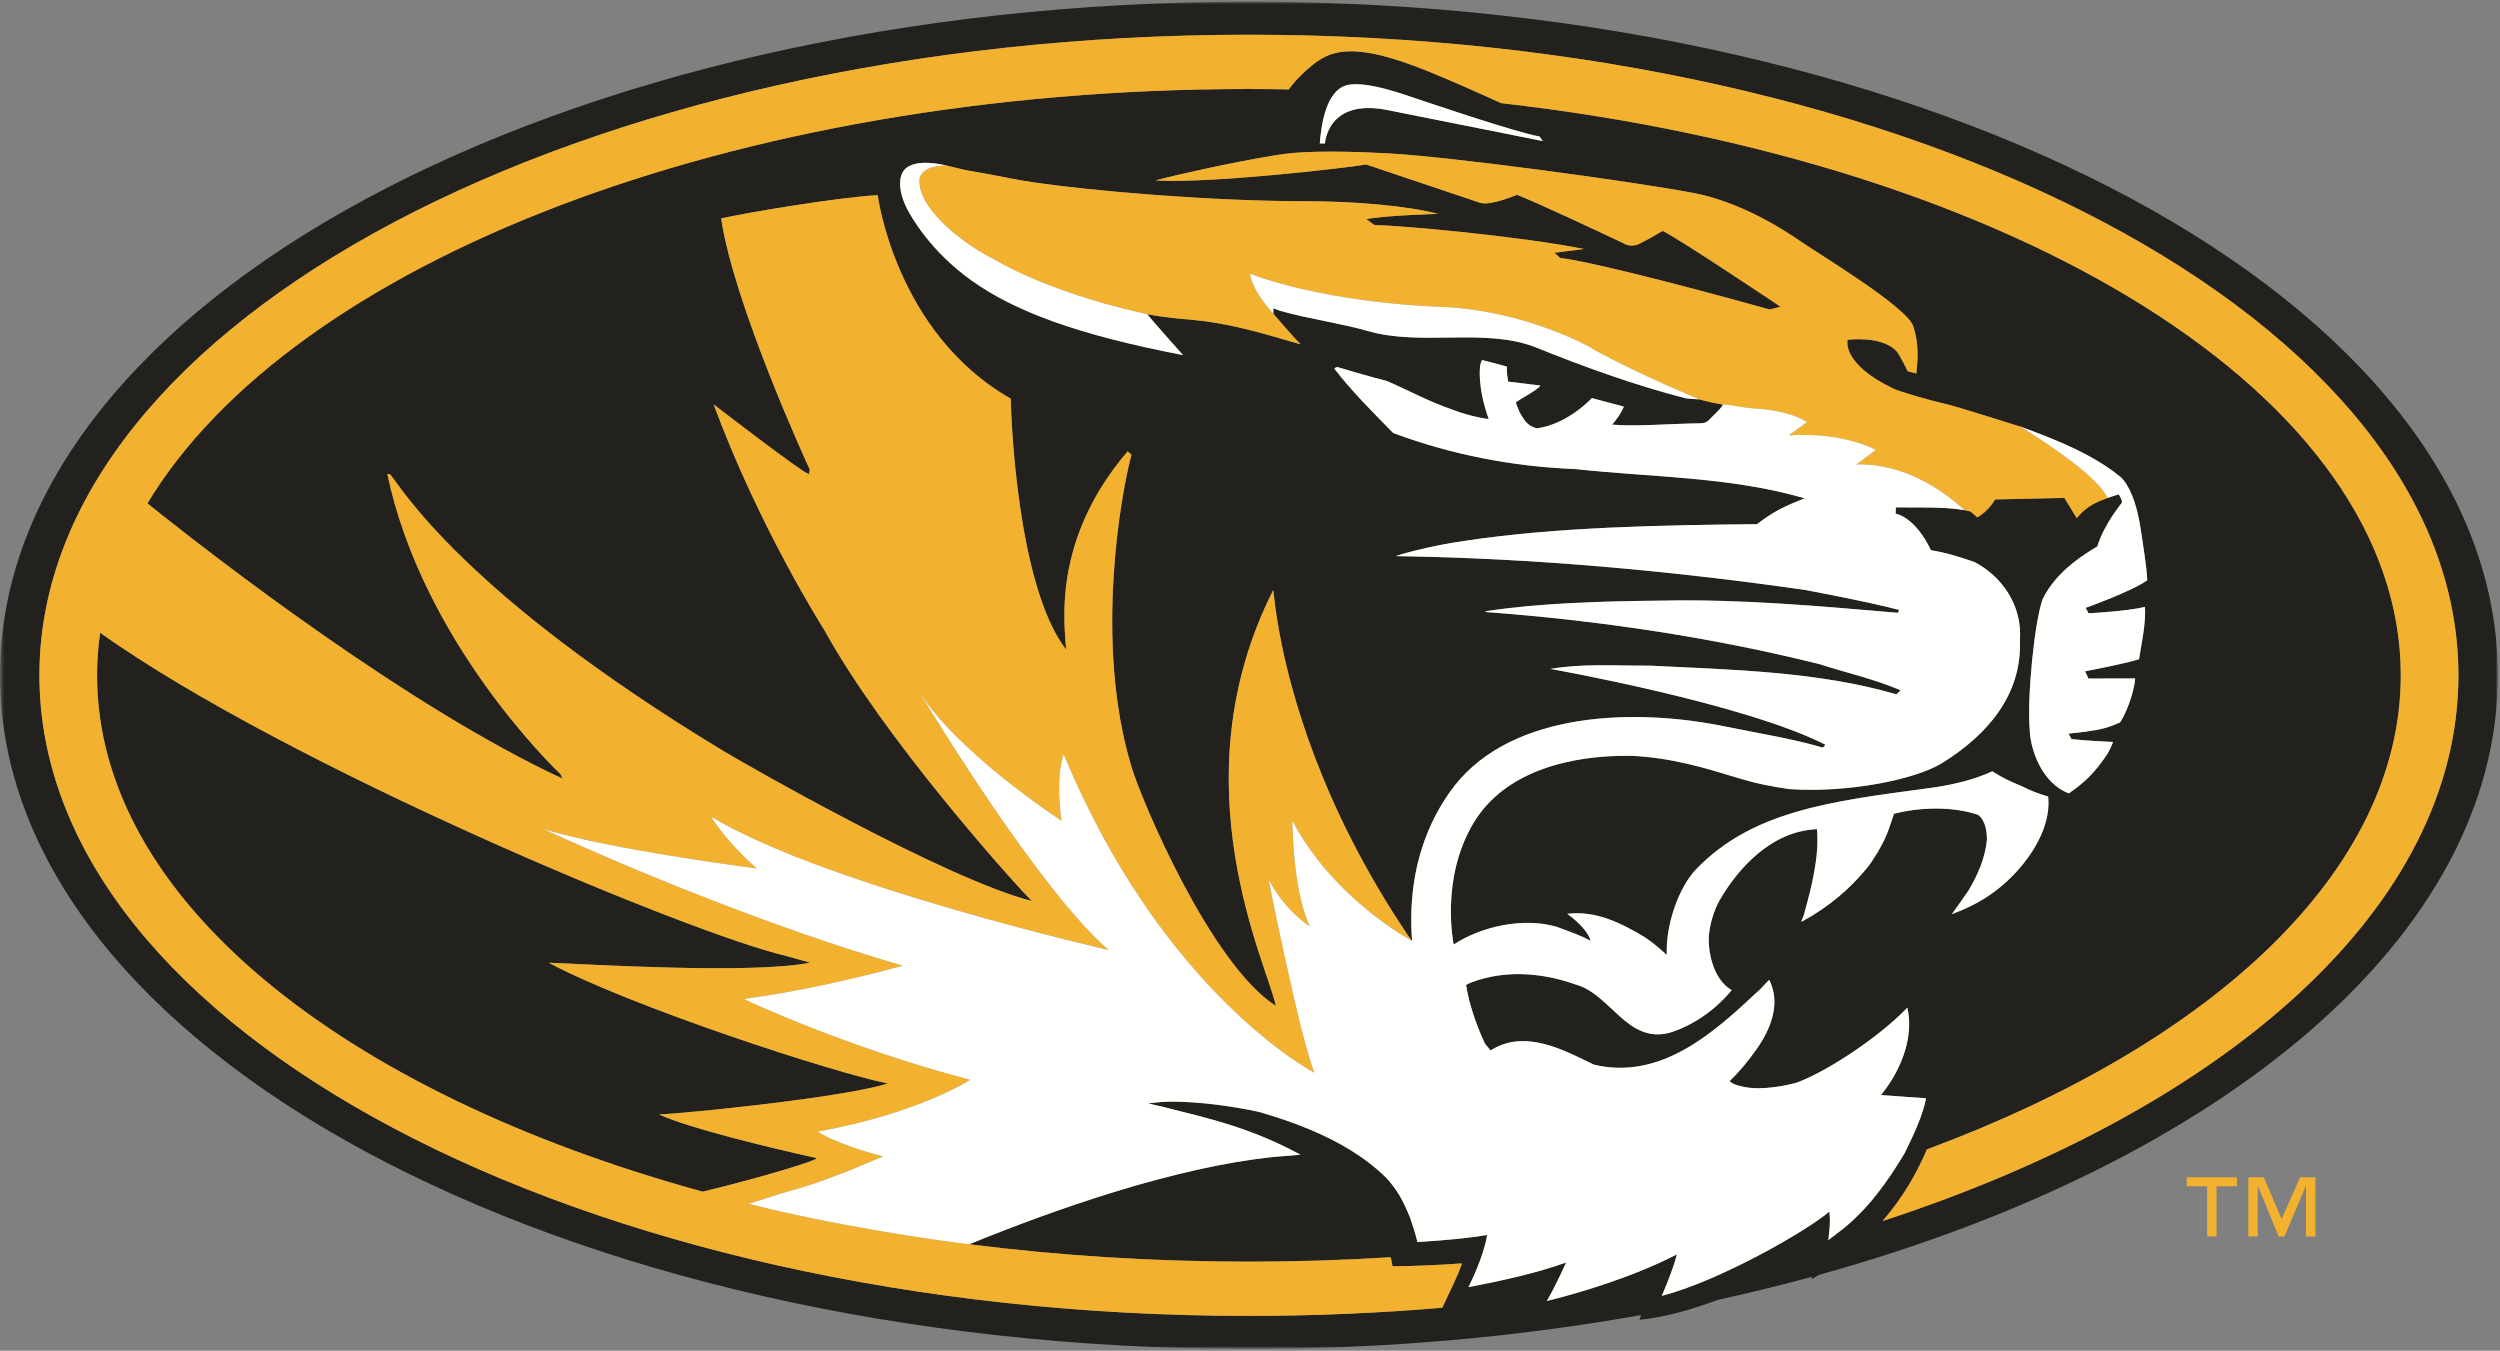
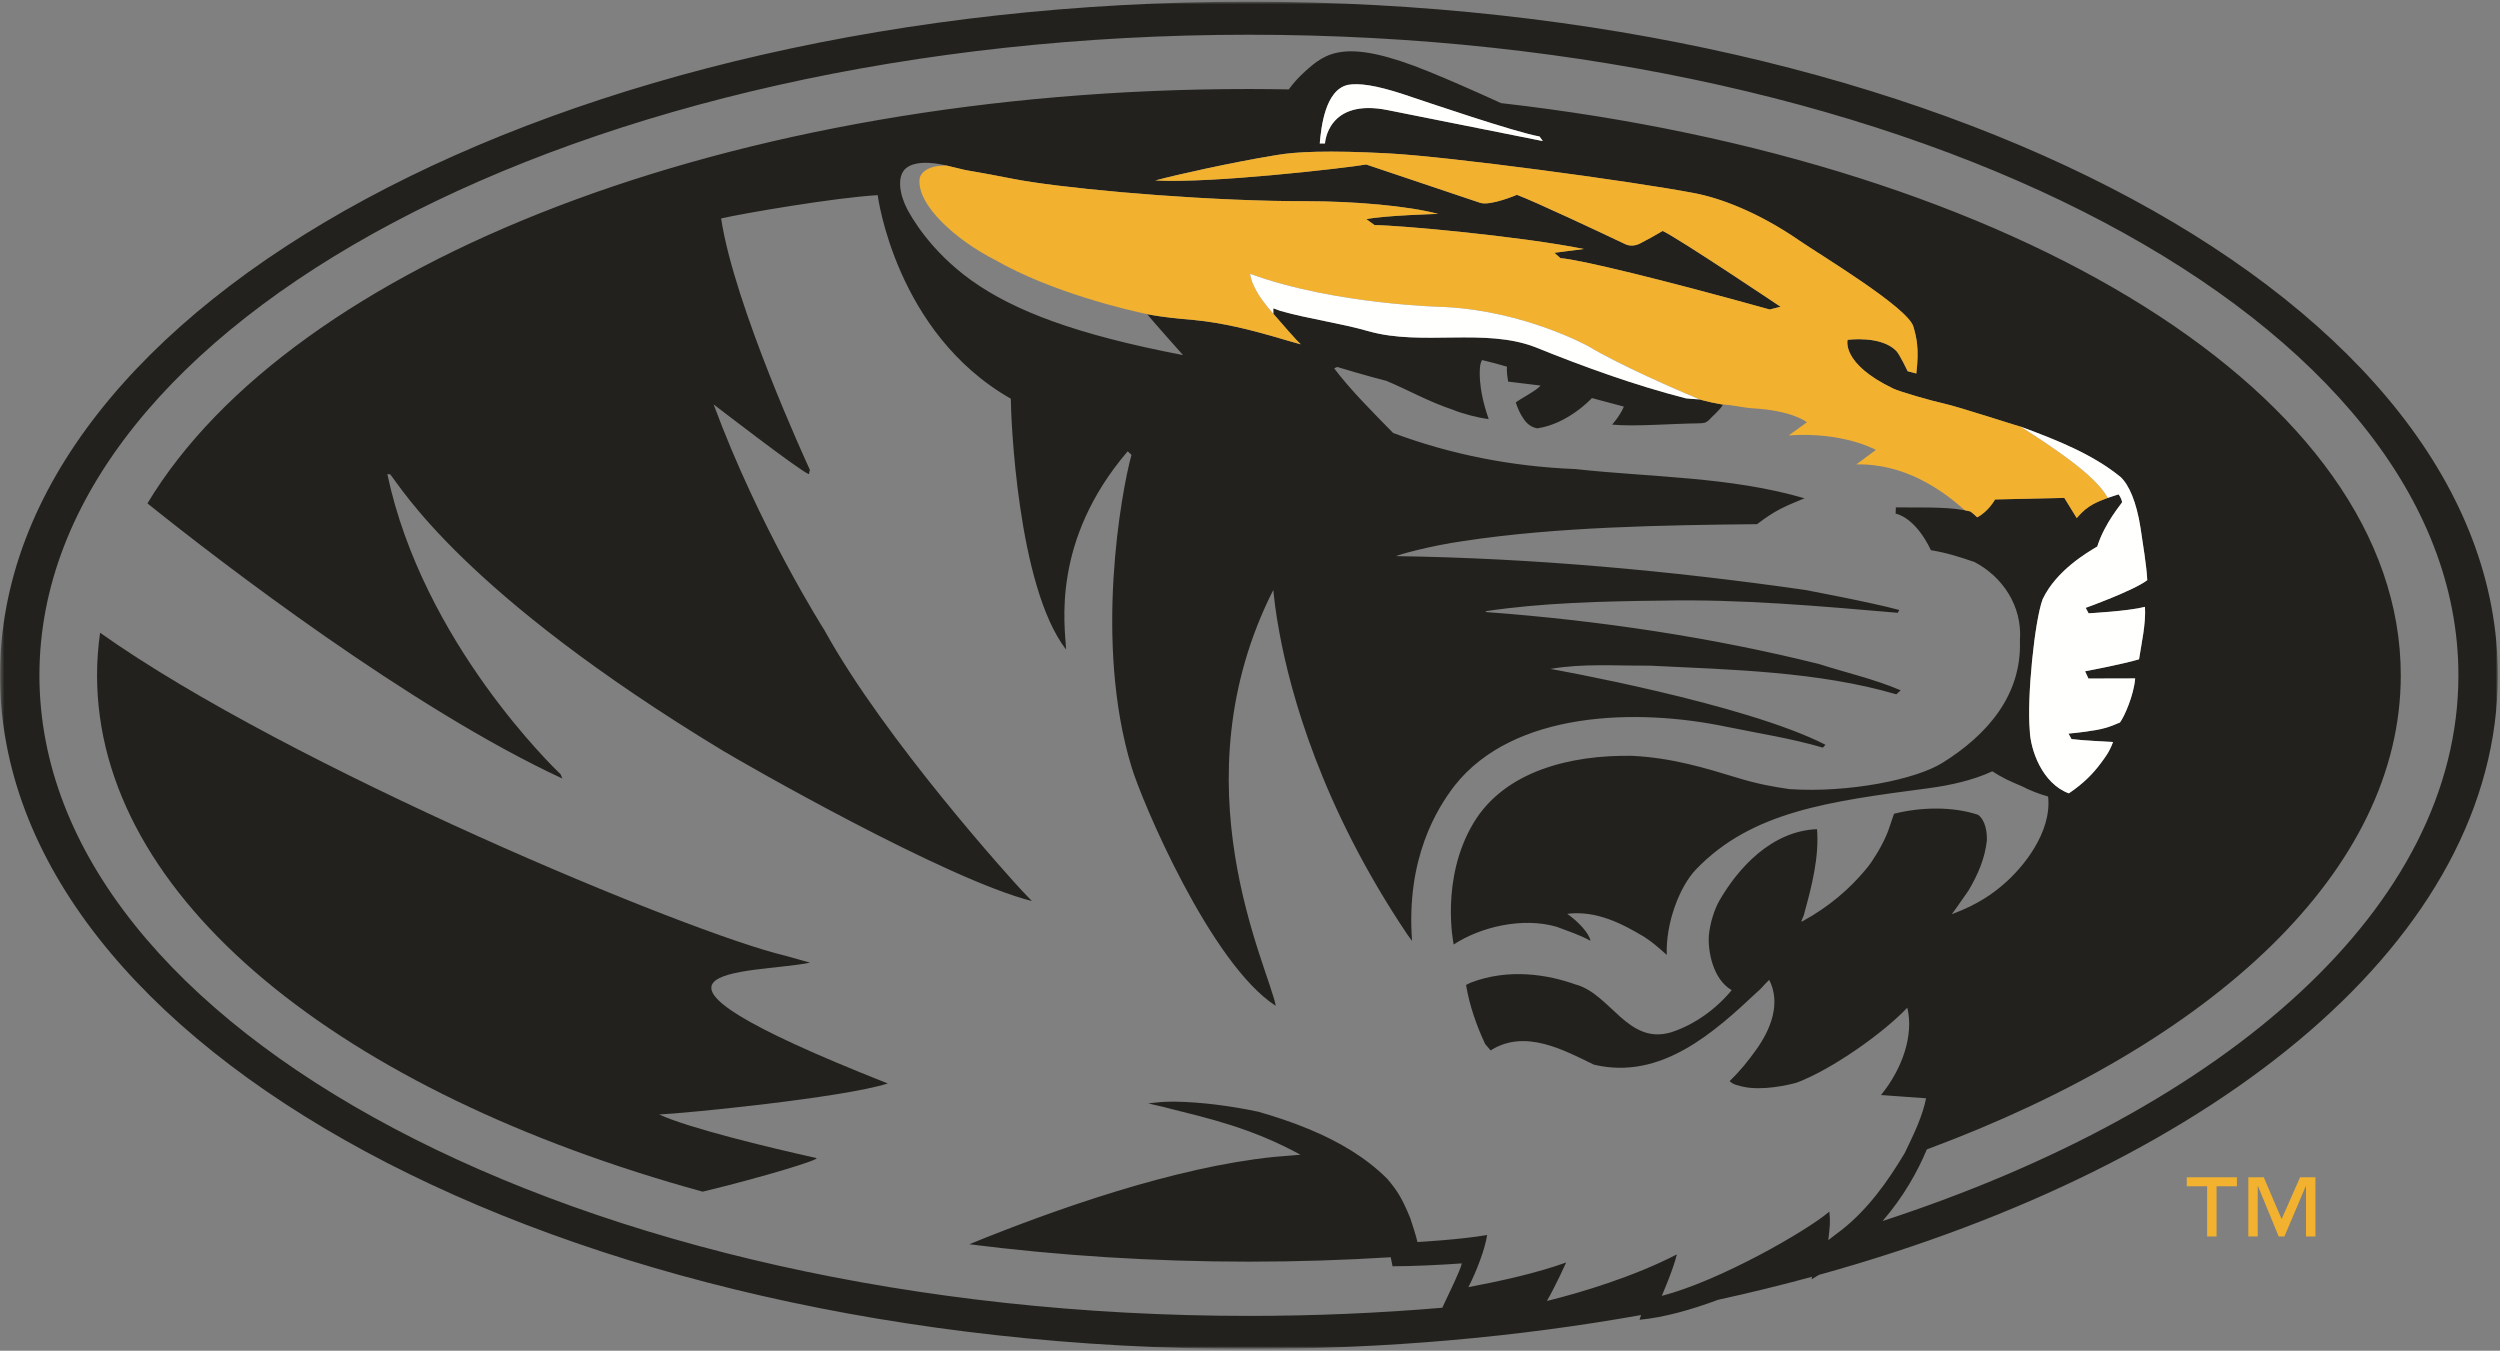
<svg xmlns="http://www.w3.org/2000/svg" width="844" height="456" viewBox="0 0 844 456" fill="none">
  <rect x="0" y="0" width="844" height="456" fill="#808080" stroke="none" />
  <mask id="mask0_209_22" style="mask-type:luminance" maskUnits="userSpaceOnUse" x="0" y="0" width="844" height="456">
    <path d="M0.375 0.57H843.271V455.053H0.375V0.57Z" fill="white" />
  </mask>
  <g mask="url(#mask0_209_22)">
    <path fill-rule="evenodd" clip-rule="evenodd" d="M520.83 47.566L520.625 47.578L468.628 37.2C448.044 32.992 447.316 48.444 447.316 48.444C446.743 48.444 446.157 48.432 445.547 48.444C446.014 43.157 447.316 30.387 455.026 28.661C458.613 27.99 464.337 28.696 473.94 31.871C481.899 34.535 511.893 44.759 519.728 46.071L520.83 47.566ZM635.561 412.217C642.705 403.963 647.388 395.454 650.502 388.043C747.465 352.042 810.504 293.772 810.504 227.978C810.504 133.547 680.577 54.574 506.749 34.814C497.868 30.75 489.167 26.934 482.429 24.199C454.042 12.598 447.546 17.837 440.496 24.199C438.266 26.216 436.51 28.234 435.09 30.18C430.625 30.109 426.141 30.049 421.65 30.049C246.558 30.049 98.514 88.948 49.774 169.939C74.399 189.723 138.734 239.128 189.865 262.839L189.242 261.379C187.393 259.593 142.813 216.923 130.768 160.083H131.684C135.414 164.504 156.178 200.22 244.011 253.416C250.818 257.528 319.282 296.828 348.372 304.192L344.86 300.519C342.076 297.57 298.773 249.88 278.345 212.781C278.345 212.781 256.367 178.33 240.922 136.526C240.922 136.526 270.293 159.193 273.089 160.083L273.407 158.594C272.472 156.564 247.897 103.184 243.45 73.746C250.575 72.096 281.827 66.709 296.307 65.884C296.307 65.884 302.267 112.417 341.254 134.603C341.254 140.246 343.371 197.947 359.925 219.309C359.489 211.262 354.831 182.626 380.702 152.369L381.985 153.55C378.559 166.076 369.255 216.923 381.985 258.863C385.341 270.15 408.671 325.435 430.706 339.575C428.177 326.254 396.801 264.507 429.865 199.163C430.083 201.359 430.587 206.361 431.926 213.571C435.682 233.971 446.014 272.191 475.155 315.537C475.204 315.603 476.226 316.985 476.711 317.656C474.625 289.725 485.169 272.885 491.117 265.177C510.99 240.053 552.425 238.997 582.773 245.34C595.042 247.833 604.565 249.257 615.395 252.396C615.763 252.081 616.006 251.784 616.261 251.422C589.014 237.46 523.434 225.824 523.434 225.824C534.544 223.907 545.599 224.815 556.902 224.72C584.766 226.091 613.913 226.714 640.195 234.398C640.631 233.971 641.279 233.449 641.677 233.051C632.89 229.277 623.193 227.094 614.094 224.174C578.196 215.226 540.05 209.47 501.698 206.628L501.542 206.349C520.27 203.513 541.146 202.979 561.15 202.771C587.488 202.213 614.206 204.611 640.706 206.883L641.173 205.922C631.258 203.246 609.261 199.145 609.261 199.145C564.463 192.731 517.405 188.387 471.331 187.753C471.486 187.474 482.491 184.287 494.094 182.649C525.688 177.843 561.704 177.285 593.174 176.959C599.209 172.36 602.304 171.037 609.217 168.224C584.106 160.896 557.619 161.175 531.766 158.35C510.261 157.502 489.691 153.402 470.315 146.168C463.297 138.971 456.134 131.897 450.436 124.391C451.582 123.59 452.055 124.077 452.055 124.077C452.055 124.077 462.593 127.239 468.08 128.586C475.522 131.725 482.298 135.588 490.326 138.276C493.789 139.7 499.001 141.053 502.589 141.475C498.69 130.497 499.593 123.952 499.774 123.08C499.948 122.19 500.334 121.549 500.334 121.549C503.647 122.35 505.628 122.872 508.779 123.798C508.779 123.798 508.462 124.979 509.147 128.83L520.052 130.159C519.13 131.625 513.556 134.473 511.719 135.855C511.719 135.855 512.516 138.365 513.531 140.08C514.895 142.388 516.128 144.008 518.931 144.614C529.437 143.13 537.434 134.39 537.434 134.39L548.202 137.268C548.202 137.268 547.318 139.813 544.26 143.35C551.49 144.08 564.476 143.023 573.176 142.923C575.125 142.875 575.692 142.875 576.788 141.961C578.408 140.187 580.506 138.597 581.69 136.603C575.96 135.63 573.382 134.692 573.737 134.835C572.205 134.728 570.679 134.657 569.172 134.485C551.659 129.999 534.37 123.697 518.289 117.193C501.312 110.625 480.025 116.867 462.188 111.865C452.435 109.058 441.935 107.699 432.312 104.976C432.269 104.952 432.014 104.863 431.671 104.744C431.683 104.768 431.708 104.78 431.733 104.804C431.702 104.78 431.659 104.732 431.646 104.732V104.721C431.167 104.56 430.513 104.317 429.865 104.086C429.871 104.691 429.877 105.314 429.884 105.931C432.885 109.414 437.824 115.093 439.145 116.244C437.195 115.757 433.982 114.761 429.977 113.609C422.728 111.527 412.85 108.939 403.01 108.026C398.333 107.598 393.263 107.225 387.285 106.056C388.051 107.159 399.379 119.87 399.379 119.87C363.226 112.939 342.418 104.952 328.057 94.746C313.726 84.498 307.386 72.713 306.197 70.453C303.724 65.64 302.69 59.594 305.792 56.846C309.641 53.565 317.855 55.488 319.624 55.909C322.458 56.603 323.566 56.882 325.51 57.321C327.253 57.707 329.608 57.95 341.97 60.371C356.643 63.279 395.885 67.047 429.491 67.8C433.384 67.877 437.195 67.925 440.895 67.925C457.287 67.925 475.379 69.515 485.53 72.215C485.53 72.215 467.419 72.713 461.291 73.989L464.05 75.995C471.984 75.995 513.245 79.745 534.712 84.059L524.748 85.347L526.803 87.145C533.591 87.684 560.745 94.271 597.471 104.489L601.108 103.552C601.108 103.552 566.992 80.665 561.324 77.965C557.675 80.107 556.871 80.522 553.664 82.202C552.425 82.866 550.438 83.258 548.75 82.457C540.672 78.6 518.034 67.984 512.111 65.771C512.111 65.771 503.124 69.616 499.674 68.459L461.229 55.535C458.053 56.093 444.494 57.772 429.435 59.131C415.08 60.442 399.385 61.445 390.012 60.929C397.573 58.888 415.921 54.853 429.385 52.616C430.014 52.515 430.675 52.408 431.291 52.301C437.494 51.239 448.237 50.693 468.59 51.773C488.937 52.835 550.388 61.089 572.018 65.201C580.506 66.827 593.305 71.426 607.673 81.347C613.857 85.655 644.125 103.783 645.962 110.275C646.915 113.609 647.999 117.46 646.946 126.094L644.031 125.329C644.031 125.329 641.279 119.543 640.151 118.434C634.957 113.17 623.753 114.737 623.753 114.737C623.753 114.737 621.468 122.676 639.105 131.156C641.366 132.259 652.19 135.357 656.219 136.223C661.308 137.327 683.224 144.531 682.526 144.115C682.601 144.163 682.719 144.21 682.844 144.287C694.633 148.649 706.616 153.443 715.889 161.027C718.698 163.62 721.27 169.334 722.659 178.33C723.531 184.459 724.577 190.126 724.92 195.864C720.261 199.418 704.131 205.204 704.131 205.204L705.109 207.049C705.109 207.049 718.455 206.349 724.141 204.878C724.484 210.592 722.958 217.208 722.136 222.578C716.842 224.186 703.925 226.631 703.925 226.631L705.053 229.076L720.834 229.034C720.361 234.725 717.203 241.911 715.696 243.91C711.941 245.56 709.58 246.278 704.28 246.984C702.231 247.227 700.843 247.459 698.32 247.666C698.875 248.616 698.993 248.93 699.342 249.512C703.49 250.046 710.857 250.325 713.361 250.509C712.059 254.051 710.589 255.79 709.057 257.878C706.772 260.928 703.62 264.346 698.439 267.835C689.389 264.495 685.435 253.054 685.242 246.497C684.283 235.567 686.836 209.69 689.62 202.237C694.285 192.511 704.679 186.512 708.036 184.495C710.552 176.46 716.444 169.809 716.419 169.554C716.219 168.129 715.235 166.901 715.235 166.901C715.235 166.901 712.701 167.678 711.58 168.094C710.01 168.8 706.111 169.749 702.711 173.161C702.331 173.624 701.615 174.259 701.104 174.9C700.382 173.784 696.919 168.094 696.919 168.094L673.521 168.616C673.521 168.616 671.378 172.615 667.492 174.657C667.1 174.2 666.06 173.31 665.219 172.675L663.269 172.242C659.122 171.547 656.045 171.446 651.387 171.34C647.712 171.34 640.039 171.292 640.039 171.292L639.958 173.405C639.958 173.405 646.41 174.295 651.885 185.747C657.066 186.578 661.812 188.073 666.601 189.752C675.732 194.493 682.844 204.355 681.922 216.27C682.589 234.606 670.986 248.052 655.746 257.552C646.74 263.165 624.108 267.741 604.141 266.405C598.642 265.598 593.573 264.762 586.049 262.436C576.334 259.487 564.538 255.79 550.917 255.167C530.334 254.828 508.001 260.252 497.451 277.846C486.103 296.81 490.762 318.86 490.762 318.86C499.811 312.938 513.998 309.509 525.582 312.903C530.041 314.588 533.336 315.626 536.948 317.62C536.587 315.27 533.056 311.283 529.101 308.5C538.935 307.307 547.554 311.781 555.146 316.321C558.005 318.214 559.618 319.638 562.701 322.373C562.315 311.491 567.079 299.267 572.541 293.541C591.43 273.846 617.743 270.523 651.025 266.109C658.15 265.177 666.228 263.397 672.593 260.394C676.006 262.572 678.547 263.765 682.489 265.391C685.316 266.85 688.306 268.031 691.445 268.898C692.734 280.908 683.118 292.823 676.298 298.626C673.041 301.433 667.99 305.29 658.91 308.642C659.844 307.503 663.793 301.7 664.608 300.584C667.797 295.149 670.102 289.844 670.78 283.643C670.812 280.985 670.394 277.092 667.822 275.087C659.184 272.167 648.179 272.482 639.416 274.731C637.853 279.05 637.617 281.299 633.923 287.684C631.937 290.805 631.451 291.755 629.321 294.188C624.395 299.973 617.774 305.96 608.451 311.063C607.598 311.514 609.03 309.372 609.13 308.328C611.602 299.403 614.206 289.251 613.427 279.923C598.013 280.558 586.797 293.108 580.506 303.972C578.794 306.939 577.23 311.781 576.894 316.048C576.608 321.252 578.277 330.58 584.611 334.276C579.672 340.323 572.329 345.877 564.202 348.494C549.491 352.903 543.774 335.493 531.854 332.342C522.842 329.12 509.533 326.711 496.404 331.784L494.941 332.514C496.049 339.362 498.534 346.399 501.393 352.47L503.243 354.629C514.883 347.165 528.241 354.683 538.1 359.424C560.82 364.859 578.893 348.322 593.143 334.971C594.737 333.683 595.042 332.941 597.284 330.799C601.345 338.786 597.727 347.616 592.937 354.315C590.284 358.047 587.307 361.78 583.913 364.966C585.084 366.23 587.052 366.533 588.684 366.924C594.912 368.236 603.307 366.426 606.577 365.5C618.435 361.062 635.898 348.696 643.907 340.187C646.118 349.319 642.387 360.629 635.026 369.684C642.91 370.295 645.881 370.437 650.247 370.781C649.001 376.97 646.192 382.732 643.029 389.277C637.324 398.831 630.71 408.123 621.866 415.137C619.668 416.828 621.063 415.671 617.226 418.685C617.743 414.164 617.986 412.609 617.587 409.031C610.064 415.505 580.537 432.452 561.013 437.489C561.013 437.489 564.843 428.743 566.114 423.48C551.696 430.956 533.691 436.404 522.219 439.21C525.003 434.493 528.74 426.215 528.74 426.215C518.856 429.775 506.855 432.428 495.738 434.546C498.484 429.158 501.312 421.8 502.065 416.935C492.954 418.519 478.524 419.308 478.524 419.308C477.789 416.211 477.203 414.733 476.101 411.22C473.492 404.936 471.96 402.165 468.273 397.905C461.005 390.648 451.881 385.349 442.072 381.272C436.473 378.928 430.656 376.994 424.827 375.327C415.64 373.38 405.582 372.033 396.327 371.909C392.46 371.944 391.594 372.057 387.646 372.484C390.654 373.297 391.7 373.38 394.428 374.134C407.806 377.516 422.273 380.691 439.045 389.835L430.077 390.577C396.795 393.994 356.606 408.069 327.228 420.062C357.459 423.889 389.078 425.936 421.65 425.936C437.855 425.936 453.818 425.426 469.512 424.441C469.749 425.473 469.954 426.518 470.122 427.491C476.786 427.491 485.63 427.076 493.521 426.53C492.817 429.378 489.348 436.208 486.919 441.489C465.669 443.299 443.859 444.248 421.65 444.248C196.137 444.248 13.309 347.42 13.309 227.978C13.309 108.583 196.137 11.726 421.65 11.726C647.158 11.726 829.96 108.583 829.96 227.978C829.96 305.883 752.204 374.146 635.561 412.217ZM421.65 0.57C188.775 0.57 0 102.394 0 227.978C0 353.621 188.775 455.41 421.65 455.41C467.886 455.41 512.398 451.386 554.031 443.957L553.496 445.559C561.835 444.782 571.177 442.106 579.965 438.825C590.795 436.463 601.389 433.852 611.758 431.027L611.571 431.906C612.425 431.419 613.253 430.909 614.069 430.398C750.168 392.689 843.269 316.22 843.269 227.978C843.269 102.394 654.488 0.57 421.65 0.57Z" fill="#22211D" />
  </g>
-   <path fill-rule="evenodd" clip-rule="evenodd" d="M32.766 227.978C32.766 303.355 115.479 368.859 237.216 402.308C257.806 397.347 277.38 391.318 275.593 390.95C258.989 387.272 232.415 380.798 222.543 376.252C231.449 375.849 284.449 370.633 299.72 365.779C281.491 362.16 213.239 339.943 185.251 325.026C197.544 325.435 253.484 328.99 273.488 325.002L264.956 322.605C232.913 315.081 97.443 258.816 33.793 213.618C33.121 218.371 32.766 223.154 32.766 227.978Z" fill="#22211D" />
-   <path fill-rule="evenodd" clip-rule="evenodd" d="M264.955 322.605L273.487 325.002C253.483 328.989 197.544 325.435 185.25 325.026C213.238 339.943 281.49 362.159 299.719 365.779C284.448 370.633 231.448 375.849 222.543 376.252C232.414 380.798 258.988 387.271 275.592 390.95C277.38 391.318 257.805 397.347 237.216 402.308C115.478 368.859 32.765 303.355 32.765 227.978C32.765 223.154 33.12 218.371 33.792 213.618C97.442 258.816 232.912 315.08 264.955 322.605ZM421.65 11.726C196.136 11.726 13.309 108.583 13.309 227.978C13.309 347.42 196.136 444.248 421.65 444.248C443.859 444.248 465.669 443.298 486.919 441.489C489.348 436.208 492.816 429.378 493.52 426.529C485.629 427.075 476.786 427.491 470.122 427.491C469.954 426.518 469.748 425.473 469.512 424.441C453.817 425.426 437.855 425.936 421.65 425.936C389.078 425.936 357.458 423.889 327.228 420.062C327.209 420.062 327.184 420.073 327.166 420.073C299.202 416.584 269.04 410.651 253.813 406.651C253.47 406.562 253.103 406.479 252.773 406.384L265.777 402.308C272.97 400.462 281.808 397.163 288.428 394.493C289.331 394.077 289.798 393.846 289.86 393.87L298.112 390.404C281.932 386.197 276.072 382.038 276.072 382.038C310.618 375.718 327.527 364.551 327.527 364.551C284.878 353.342 251.073 337.255 251.073 337.255C277.548 333.778 304.764 326.011 304.764 326.011C244.496 308.512 183.462 279.875 183.462 279.875C206.238 286.901 255.476 293.191 255.476 293.191C244.452 283.4 240.062 275.704 240.062 275.704C278.276 298.81 374.255 320.729 374.255 320.729C351.343 300.839 315.725 242.545 309.964 232.992C323.149 254.282 358.361 277.092 358.361 277.092C356.182 261.017 359.121 254.704 359.121 254.704C392.771 335.7 443.715 362.159 443.715 362.159C438.565 348.856 428.214 296.691 428.214 296.691C433.365 307.182 442.183 312.766 442.183 312.766C436.304 300.169 436.304 277.092 436.304 277.092C450.28 303.682 476.711 317.656 476.711 317.656C476.225 316.985 475.204 315.603 475.154 315.537C446.014 272.191 435.681 233.971 431.926 213.571C430.587 206.361 430.082 201.359 429.864 199.163C396.8 264.506 428.177 326.254 430.705 339.575C408.671 325.435 385.341 270.15 381.984 258.863C369.254 216.923 378.559 166.076 381.984 153.55L380.701 152.369C354.83 182.626 359.489 211.262 359.925 219.309C343.371 197.947 341.253 140.246 341.253 134.603C302.266 112.417 296.306 65.884 296.306 65.884C281.826 66.708 250.574 72.096 243.45 73.746C247.896 103.184 272.472 156.564 273.406 158.594L273.089 160.083C270.292 159.193 240.921 136.526 240.921 136.526C256.366 178.33 278.345 212.781 278.345 212.781C298.773 249.88 342.075 297.57 344.859 300.519L348.372 304.192C319.281 296.828 250.817 257.528 244.01 253.416C156.178 200.219 135.414 164.504 131.683 160.083H130.768C142.812 216.923 187.392 259.593 189.242 261.379L189.865 262.839C138.733 239.127 74.398 189.722 49.773 169.939C98.513 88.948 246.557 30.049 421.65 30.049C426.14 30.049 430.624 30.109 435.09 30.18C436.51 28.233 438.266 26.216 440.496 24.198C447.546 17.837 454.041 12.598 482.428 24.198C489.167 26.934 497.867 30.749 506.748 34.814C680.576 54.574 810.504 133.547 810.504 227.978C810.504 293.772 747.465 352.042 650.502 388.043C647.388 395.454 642.704 403.963 635.561 412.217C752.204 374.146 829.96 305.883 829.96 227.978C829.96 108.583 647.157 11.726 421.65 11.726Z" fill="#F2B12E" />
+   <path fill-rule="evenodd" clip-rule="evenodd" d="M32.766 227.978C32.766 303.355 115.479 368.859 237.216 402.308C257.806 397.347 277.38 391.318 275.593 390.95C258.989 387.272 232.415 380.798 222.543 376.252C231.449 375.849 284.449 370.633 299.72 365.779C197.544 325.435 253.484 328.99 273.488 325.002L264.956 322.605C232.913 315.081 97.443 258.816 33.793 213.618C33.121 218.371 32.766 223.154 32.766 227.978Z" fill="#22211D" />
  <path fill-rule="evenodd" clip-rule="evenodd" d="M663.27 172.242L665.22 172.675C666.061 173.31 667.101 174.2 667.493 174.657C671.379 172.615 673.522 168.616 673.522 168.616L696.92 168.094C696.92 168.094 700.383 173.784 701.105 174.9C701.616 174.259 702.332 173.624 702.712 173.161C706.112 169.749 710.011 168.8 711.581 168.094C709.774 164.747 705.72 160.214 695.544 152.957C693.451 151.497 691.489 150.156 689.889 149.052C687.541 147.486 684.987 145.83 682.129 144.032C682.359 144.127 682.602 144.21 682.845 144.287C682.72 144.21 682.602 144.163 682.527 144.115C683.225 144.531 661.309 137.327 656.22 136.223C652.191 135.357 641.367 132.259 639.106 131.156C621.468 122.676 623.754 114.737 623.754 114.737C623.754 114.737 634.958 113.17 640.152 118.434C641.28 119.543 644.032 125.329 644.032 125.329L646.947 126.094C648 117.46 646.916 113.609 645.963 110.275C644.126 103.783 613.858 85.655 607.674 81.347C593.306 71.426 580.507 66.827 572.019 65.201C550.389 61.089 488.938 52.835 468.591 51.773C448.238 50.693 437.495 51.239 431.292 52.301C430.675 52.408 430.015 52.515 429.386 52.616C415.921 54.853 397.574 58.888 390.013 60.929C399.386 61.445 415.081 60.442 429.436 59.131C444.495 57.772 458.053 56.093 461.23 55.535L499.675 68.459C503.125 69.616 512.112 65.771 512.112 65.771C518.035 67.984 540.673 78.6 548.751 82.457C550.439 83.258 552.426 82.866 553.665 82.202C556.872 80.522 557.676 80.107 561.325 77.965C566.993 80.665 601.109 103.552 601.109 103.552L597.472 104.489C560.746 94.271 533.592 87.684 526.804 87.145L524.749 85.347L534.713 84.059C513.246 79.745 471.985 75.995 464.051 75.995L461.292 73.989C467.42 72.713 485.531 72.215 485.531 72.215C475.38 69.515 457.287 67.925 440.896 67.925C437.196 67.925 433.385 67.877 429.492 67.8C395.886 67.047 356.644 63.279 341.971 60.371C329.608 57.95 327.254 57.707 325.51 57.321C323.567 56.882 322.459 56.603 319.625 55.909C311.466 55.725 310.482 59.861 310.47 60.217C309.312 69.296 323.25 81.347 335.83 87.696C355.124 98.787 380.958 104.732 387.285 106.056C393.264 107.225 398.334 107.598 403.011 108.026C412.851 108.939 422.729 111.527 429.978 113.609C433.983 114.761 437.196 115.757 439.145 116.244C437.825 115.093 432.886 109.414 429.885 105.931C428.496 104.305 427.512 103.16 427.512 103.16C427.512 103.16 427.562 103.184 427.611 103.184C422.168 96.561 422.056 92.449 422.056 92.449C450.698 102.94 487.748 103.647 487.748 103.647C514.958 105.047 536.27 116.926 536.27 116.926C546.951 123.323 565.535 131.381 573.738 134.835C573.383 134.692 575.961 135.63 581.691 136.603C581.691 136.573 581.703 136.55 581.703 136.55C584.854 136.769 587.489 137.38 589.824 137.659C590.329 137.707 590.839 137.766 591.406 137.825C605.282 138.567 610.009 142.561 610.009 142.561L603.887 146.987C622.396 145.705 633.289 151.894 633.289 151.894L626.687 156.796C642.812 156.357 655.822 165.465 663.27 172.242Z" fill="#F2B12E" />
  <path fill-rule="evenodd" clip-rule="evenodd" d="M427.51 103.16C427.51 103.16 428.494 104.305 429.883 105.931C429.877 105.314 429.871 104.691 429.865 104.086C430.512 104.317 431.166 104.56 431.646 104.721V104.732C431.658 104.732 431.702 104.78 431.733 104.804C431.708 104.78 431.683 104.768 431.671 104.744C432.013 104.863 432.269 104.952 432.312 104.976C441.934 107.699 452.435 109.058 462.188 111.865C480.024 116.867 501.311 110.625 518.289 117.194C534.369 123.697 551.658 129.999 569.171 134.485C570.678 134.657 572.204 134.728 573.736 134.835C565.534 131.381 546.95 123.323 536.269 116.926C536.269 116.926 514.957 105.047 487.747 103.647C487.747 103.647 450.697 102.94 422.055 92.45C422.055 92.45 422.167 96.562 427.61 103.184C427.56 103.184 427.51 103.16 427.51 103.16Z" fill="#FFFFFE" />
  <path fill-rule="evenodd" clip-rule="evenodd" d="M468.628 37.2L520.625 47.578L520.83 47.566L519.728 46.071C511.893 44.759 481.899 34.535 473.94 31.871C464.337 28.696 458.613 27.99 455.026 28.661C447.316 30.387 446.014 43.157 445.547 48.444C446.157 48.432 446.743 48.444 447.316 48.444C447.316 48.444 448.044 32.992 468.628 37.2Z" fill="#FFFFFE" />
-   <path fill-rule="evenodd" clip-rule="evenodd" d="M682.491 265.391C678.549 263.765 676.008 262.572 672.595 260.394C666.23 263.397 658.152 265.177 651.028 266.109C617.745 270.523 591.432 273.846 572.543 293.541C567.081 299.267 562.317 311.491 562.703 322.373C559.62 319.638 558.007 318.214 555.148 316.321C547.556 311.781 538.937 307.307 529.103 308.5C533.058 311.283 536.589 315.27 536.95 317.62C533.338 315.626 530.044 314.588 525.584 312.903C514 309.509 499.813 312.938 490.764 318.86C490.764 318.86 486.105 296.81 497.453 277.846C508.003 260.252 530.336 254.828 550.92 255.167C564.54 255.79 576.336 259.486 586.051 262.436C593.575 264.762 598.644 265.598 604.144 266.405C624.11 267.74 646.743 263.165 655.748 257.552C670.988 248.052 682.591 234.606 681.924 216.27C682.846 204.355 675.734 194.493 666.604 189.752C661.814 188.073 657.069 186.578 651.887 185.747C646.413 174.295 639.96 173.405 639.96 173.405L640.041 171.292C640.041 171.292 647.714 171.34 651.389 171.34C656.047 171.446 659.124 171.547 663.272 172.241C655.823 165.465 642.813 156.357 626.689 156.796L633.29 151.894C633.29 151.894 622.398 145.705 603.888 146.987L610.01 142.56C610.01 142.56 605.283 138.567 591.407 137.825C590.841 137.766 590.33 137.707 589.826 137.659C587.49 137.38 584.856 136.769 581.704 136.55C581.704 136.55 581.692 136.573 581.692 136.603C580.508 138.597 578.41 140.187 576.79 141.961C575.694 142.875 575.128 142.875 573.178 142.922C564.478 143.023 551.493 144.08 544.262 143.35C547.32 139.813 548.204 137.268 548.204 137.268L537.436 134.39C537.436 134.39 529.439 143.13 518.933 144.614C516.13 144.008 514.897 142.388 513.533 140.08C512.518 138.365 511.721 135.855 511.721 135.855C513.558 134.473 519.132 131.624 520.054 130.159L509.149 128.83C508.464 124.979 508.781 123.798 508.781 123.798C505.63 122.872 503.65 122.35 500.336 121.549C500.336 121.549 499.95 122.19 499.776 123.08C499.595 123.952 498.692 130.497 502.591 141.475C499.003 141.053 493.791 139.7 490.328 138.276C482.3 135.588 475.524 131.725 468.082 128.586C462.595 127.239 452.057 124.077 452.057 124.077C452.057 124.077 451.584 123.59 450.438 124.391C456.137 131.897 463.299 138.971 470.318 146.168C489.693 153.402 510.264 157.502 531.769 158.35C557.621 161.175 584.108 160.896 609.219 168.224C602.306 171.037 599.211 172.36 593.176 176.959C561.706 177.285 525.69 177.843 494.096 182.649C482.493 184.287 471.488 187.474 471.333 187.753C517.407 188.387 564.465 192.731 609.263 199.145C609.263 199.145 631.26 203.246 641.175 205.922L640.708 206.883C614.208 204.61 587.49 202.213 561.152 202.771C541.148 202.979 520.272 203.513 501.544 206.349L501.7 206.628C540.052 209.47 578.198 215.226 614.096 224.174C623.195 227.094 632.892 229.277 641.679 233.051C641.281 233.449 640.633 233.971 640.197 234.398C613.915 226.714 584.768 226.091 556.905 224.72C545.601 224.815 534.546 223.907 523.436 225.824C523.436 225.824 589.016 237.46 616.263 251.422C616.008 251.784 615.765 252.081 615.397 252.396C604.567 249.257 595.045 247.832 582.776 245.34C552.427 238.997 510.992 240.053 491.119 265.177C485.171 272.885 474.627 289.725 476.714 317.656C476.714 317.656 450.282 303.682 436.307 277.092C436.307 277.092 436.307 300.169 442.186 312.766C442.186 312.766 433.367 307.183 428.217 296.692C428.217 296.692 438.568 348.856 443.718 362.159C443.718 362.159 392.773 335.701 359.124 254.704C359.124 254.704 356.184 261.017 358.364 277.092C358.364 277.092 323.151 254.283 309.967 232.992C315.728 242.545 351.345 300.839 374.258 320.729C374.258 320.729 278.279 298.81 240.064 275.704C240.064 275.704 244.455 283.4 255.479 293.191C255.479 293.191 206.24 286.901 183.465 279.875C183.465 279.875 244.499 308.512 304.766 326.011C304.766 326.011 277.55 333.778 251.075 337.255C251.075 337.255 284.881 353.342 327.53 364.551C327.53 364.551 310.621 375.718 276.074 382.038C276.074 382.038 281.935 386.197 298.115 390.404L289.863 393.87C289.801 393.846 289.334 394.078 288.431 394.493C281.81 397.163 272.973 400.462 265.78 402.308L252.776 406.384C253.106 406.479 253.473 406.562 253.816 406.651C269.043 410.651 299.205 416.585 327.168 420.074C327.187 420.074 327.212 420.062 327.231 420.062C356.608 408.069 396.797 393.994 430.079 390.577L439.047 389.835C422.275 380.691 407.808 377.516 394.43 374.134C391.702 373.38 390.656 373.297 387.648 372.484C391.596 372.057 392.462 371.944 396.33 371.909C405.584 372.033 415.642 373.38 424.829 375.327C430.658 376.994 436.475 378.928 442.074 381.272C451.883 385.349 461.007 390.648 468.275 397.905C471.962 402.165 473.494 404.936 476.103 411.22C477.206 414.733 477.791 416.211 478.526 419.308C478.526 419.308 492.956 418.519 502.068 416.935C501.314 421.8 498.487 429.158 495.74 434.546C506.857 432.428 518.858 429.775 528.742 426.215C528.742 426.215 525.005 434.493 522.221 439.21C533.693 436.403 551.698 430.956 566.116 423.48C564.845 428.743 561.015 437.489 561.015 437.489C580.54 432.452 610.066 415.505 617.59 409.031C617.988 412.609 617.745 414.164 617.228 418.685C621.065 415.671 619.67 416.828 621.868 415.137C630.712 408.123 637.326 398.831 643.031 389.277C646.195 382.732 649.003 376.97 650.249 370.781C645.883 370.437 642.912 370.295 635.028 369.684C642.389 360.629 646.12 349.319 643.909 340.187C635.9 348.696 618.437 361.062 606.579 365.5C603.309 366.426 594.914 368.236 588.686 366.924C587.054 366.533 585.086 366.23 583.915 364.966C587.309 361.78 590.286 358.047 592.939 354.315C597.729 347.616 601.347 338.786 597.287 330.799C595.045 332.941 594.739 333.683 593.145 334.971C578.896 348.322 560.822 364.859 538.102 359.424C528.244 354.683 514.885 347.165 503.245 354.629L501.395 352.47C498.536 346.399 496.051 339.362 494.943 332.514L496.406 331.784C509.535 326.711 522.844 329.12 531.856 332.342C543.776 335.493 549.493 352.903 564.204 348.494C572.331 345.877 579.674 340.323 584.613 334.276C578.279 330.58 576.61 321.252 576.896 316.048C577.233 311.781 578.796 306.939 580.509 303.972C586.799 293.108 598.015 280.558 613.429 279.923C614.208 289.251 611.605 299.403 609.132 308.328C609.033 309.372 607.6 311.514 608.453 311.063C617.777 305.96 624.397 299.973 629.323 294.188C631.453 291.755 631.939 290.805 633.926 287.684C637.619 281.299 637.855 279.05 639.419 274.73C648.181 272.482 659.186 272.167 667.824 275.087C670.396 277.092 670.814 280.985 670.783 283.643C670.104 289.844 667.799 295.149 664.611 300.584C663.795 301.7 659.846 307.503 658.912 308.642C667.992 305.29 673.043 301.433 676.3 298.626C683.12 292.823 692.736 280.908 691.447 268.898C688.308 268.031 685.319 266.85 682.491 265.391Z" fill="#FFFFFE" />
  <path fill-rule="evenodd" clip-rule="evenodd" d="M705.11 207.049L704.132 205.204C704.132 205.204 720.263 199.419 724.921 195.864C724.579 190.126 723.532 184.459 722.66 178.33C721.272 169.334 718.699 163.62 715.891 161.027C706.617 153.443 694.635 148.649 682.845 144.287C682.602 144.21 682.359 144.127 682.129 144.032C684.988 145.83 687.541 147.486 689.889 149.052C691.489 150.156 693.451 151.497 695.544 152.957C705.72 160.214 709.775 164.747 711.581 168.094C712.702 167.679 715.237 166.901 715.237 166.901C715.237 166.901 716.221 168.129 716.42 169.554C716.445 169.809 710.553 176.461 708.037 184.495C704.68 186.512 694.286 192.512 689.621 202.237C686.837 209.69 684.284 235.567 685.243 246.497C685.436 253.054 689.391 264.495 698.44 267.836C703.622 264.346 706.773 260.929 709.059 257.879C710.591 255.79 712.06 254.051 713.362 250.509C710.858 250.325 703.491 250.046 699.343 249.512C698.994 248.93 698.876 248.616 698.322 247.666C700.844 247.459 702.233 247.227 704.282 246.984C709.582 246.278 711.942 245.56 715.697 243.91C717.205 241.911 720.362 234.725 720.836 229.034L705.054 229.076L703.927 226.631C703.927 226.631 716.843 224.186 722.137 222.578C722.959 217.208 724.485 210.592 724.143 204.878C718.456 206.349 705.11 207.049 705.11 207.049Z" fill="#FFFFFE" />
-   <path fill-rule="evenodd" clip-rule="evenodd" d="M328.058 94.746C342.42 104.952 363.227 112.939 399.38 119.87C399.38 119.87 388.052 107.159 387.286 106.056C380.958 104.732 355.125 98.787 335.83 87.696C323.25 81.347 309.312 69.296 310.47 60.217C310.483 59.861 311.467 55.725 319.625 55.909C317.857 55.488 309.642 53.565 305.793 56.846C302.692 59.594 303.725 65.64 306.198 70.453C307.387 72.713 313.727 84.498 328.058 94.746Z" fill="#FFFFFE" />
  <path fill-rule="evenodd" clip-rule="evenodd" d="M755.181 400.486H748.312V417.433H745.123V400.486H738.254V397.454H755.181V400.486ZM781.688 417.433H778.499V400.486H778.406L771.225 417.433H769.282L762.312 400.486H762.213V417.433H759.03V397.454H764.249L770.278 411.553L776.506 397.454H781.688V417.433Z" fill="#F2B12E" />
</svg>